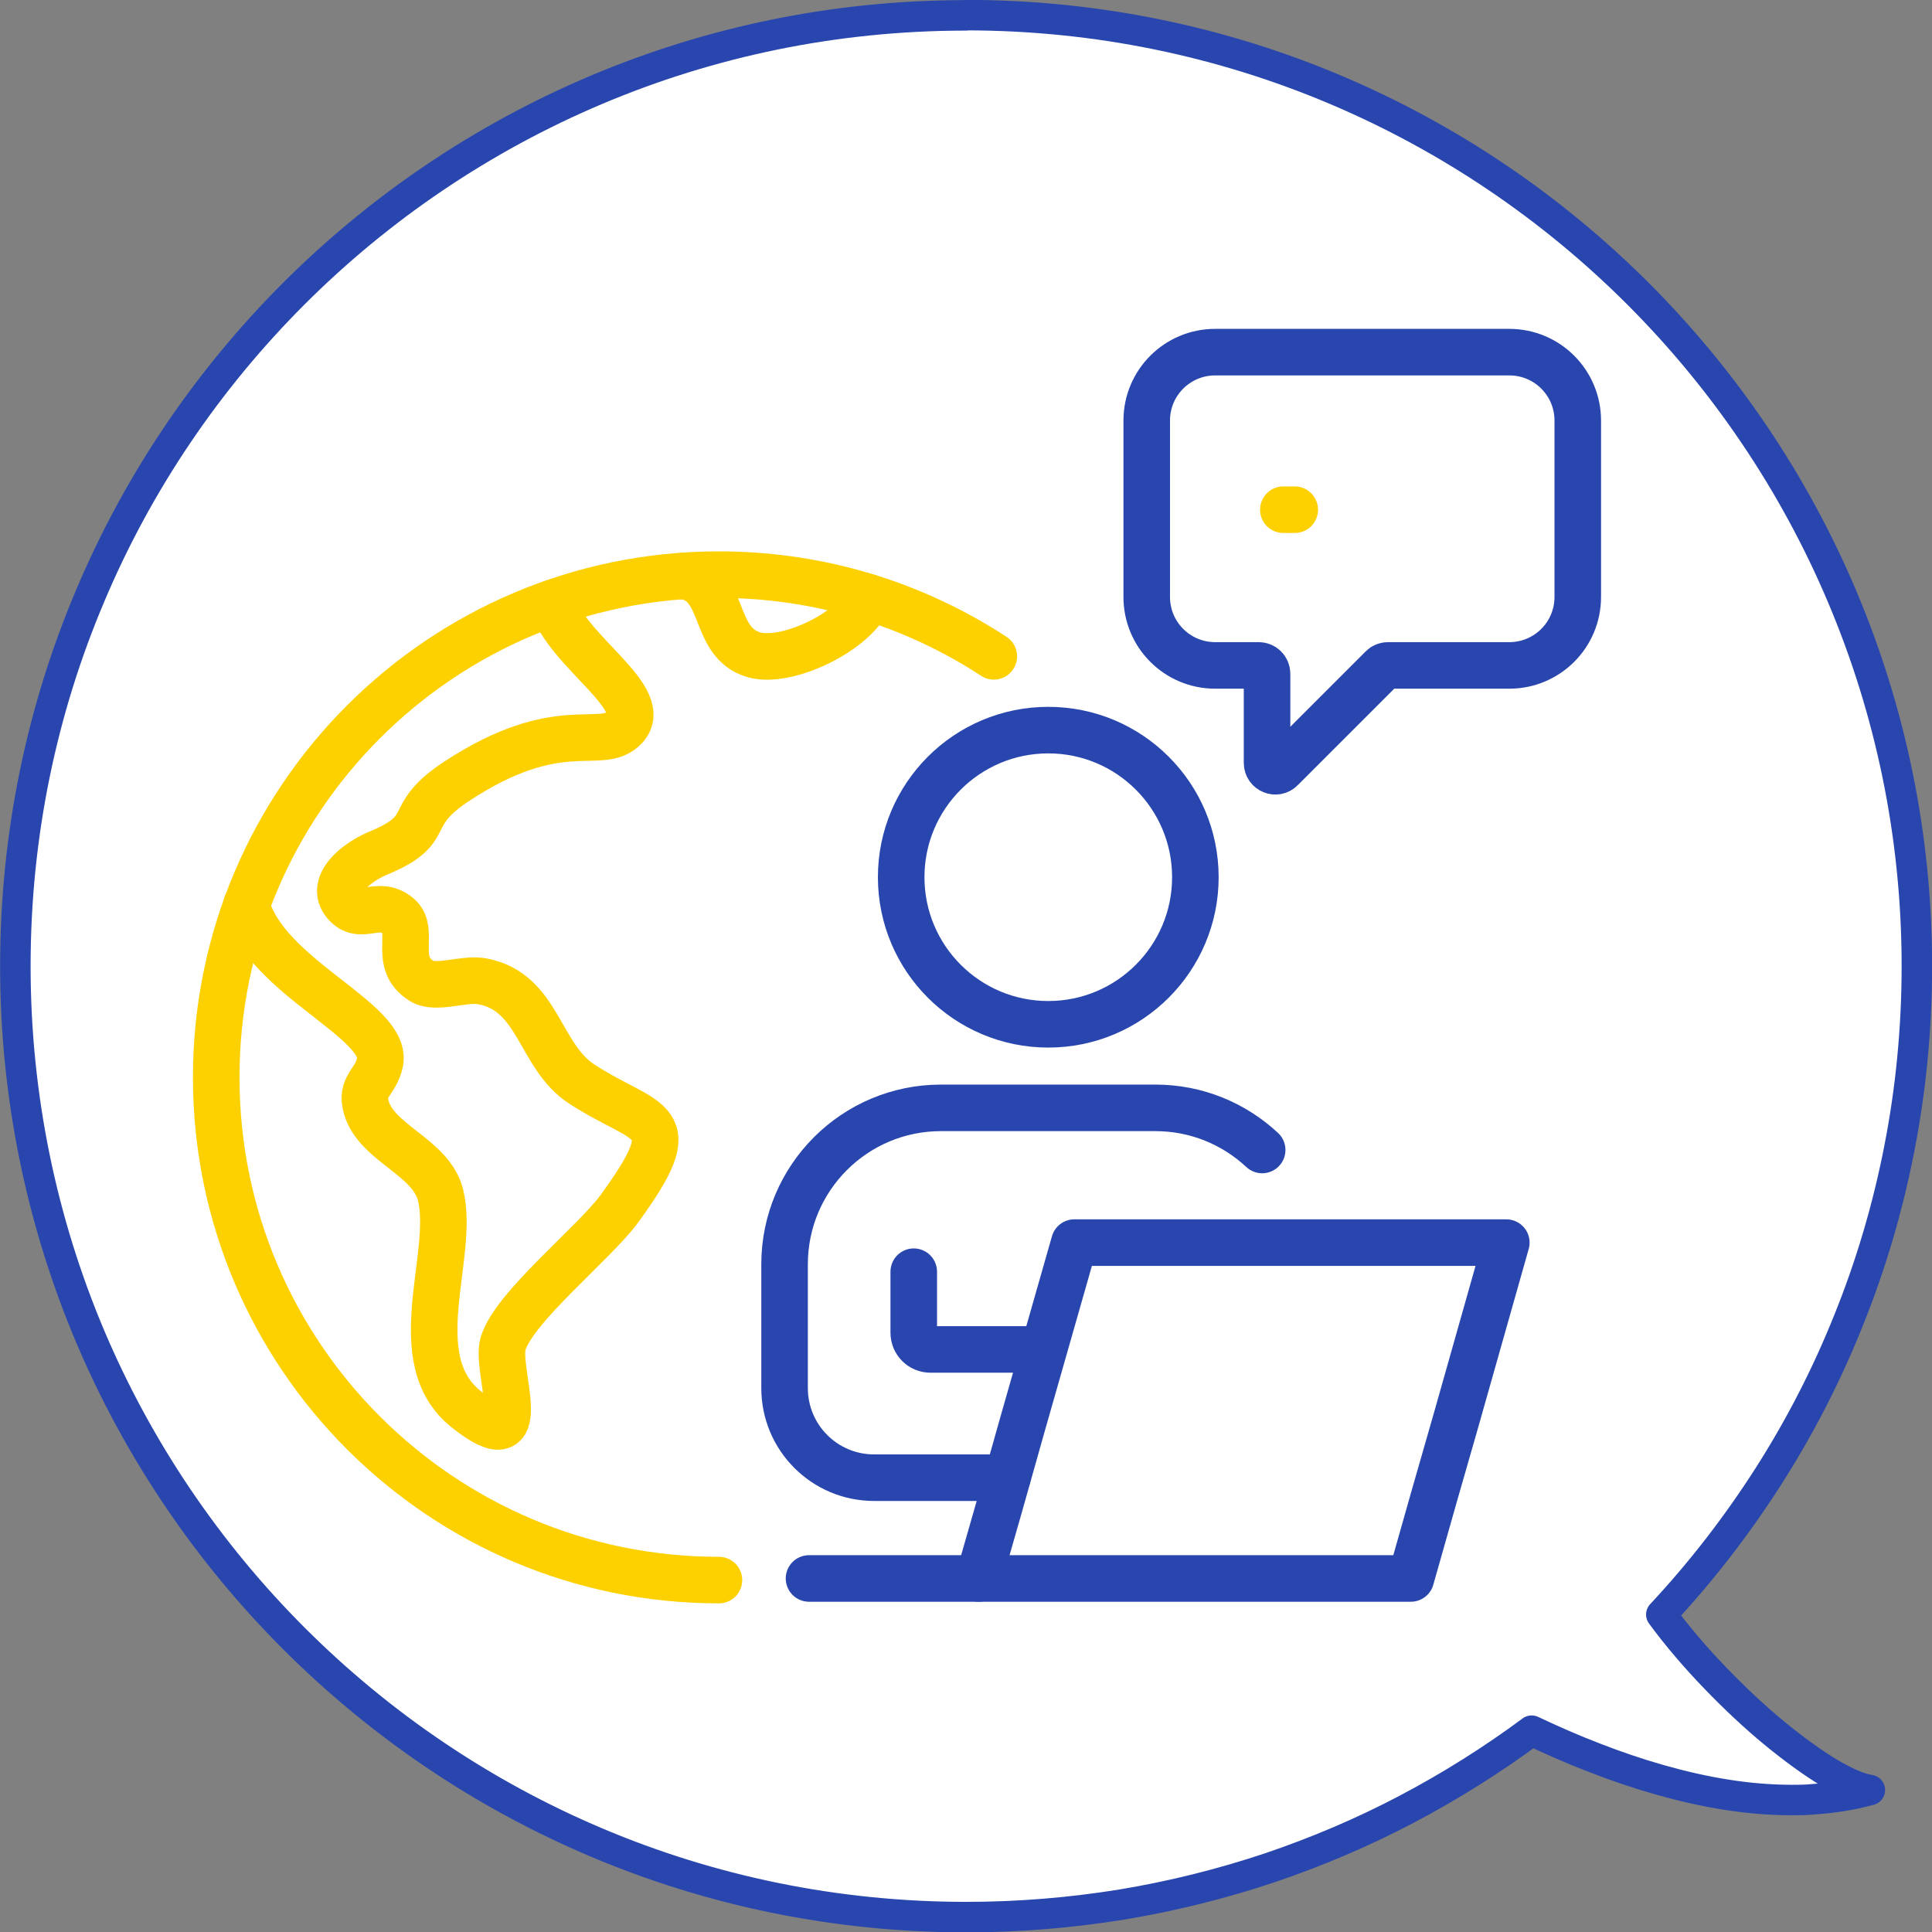
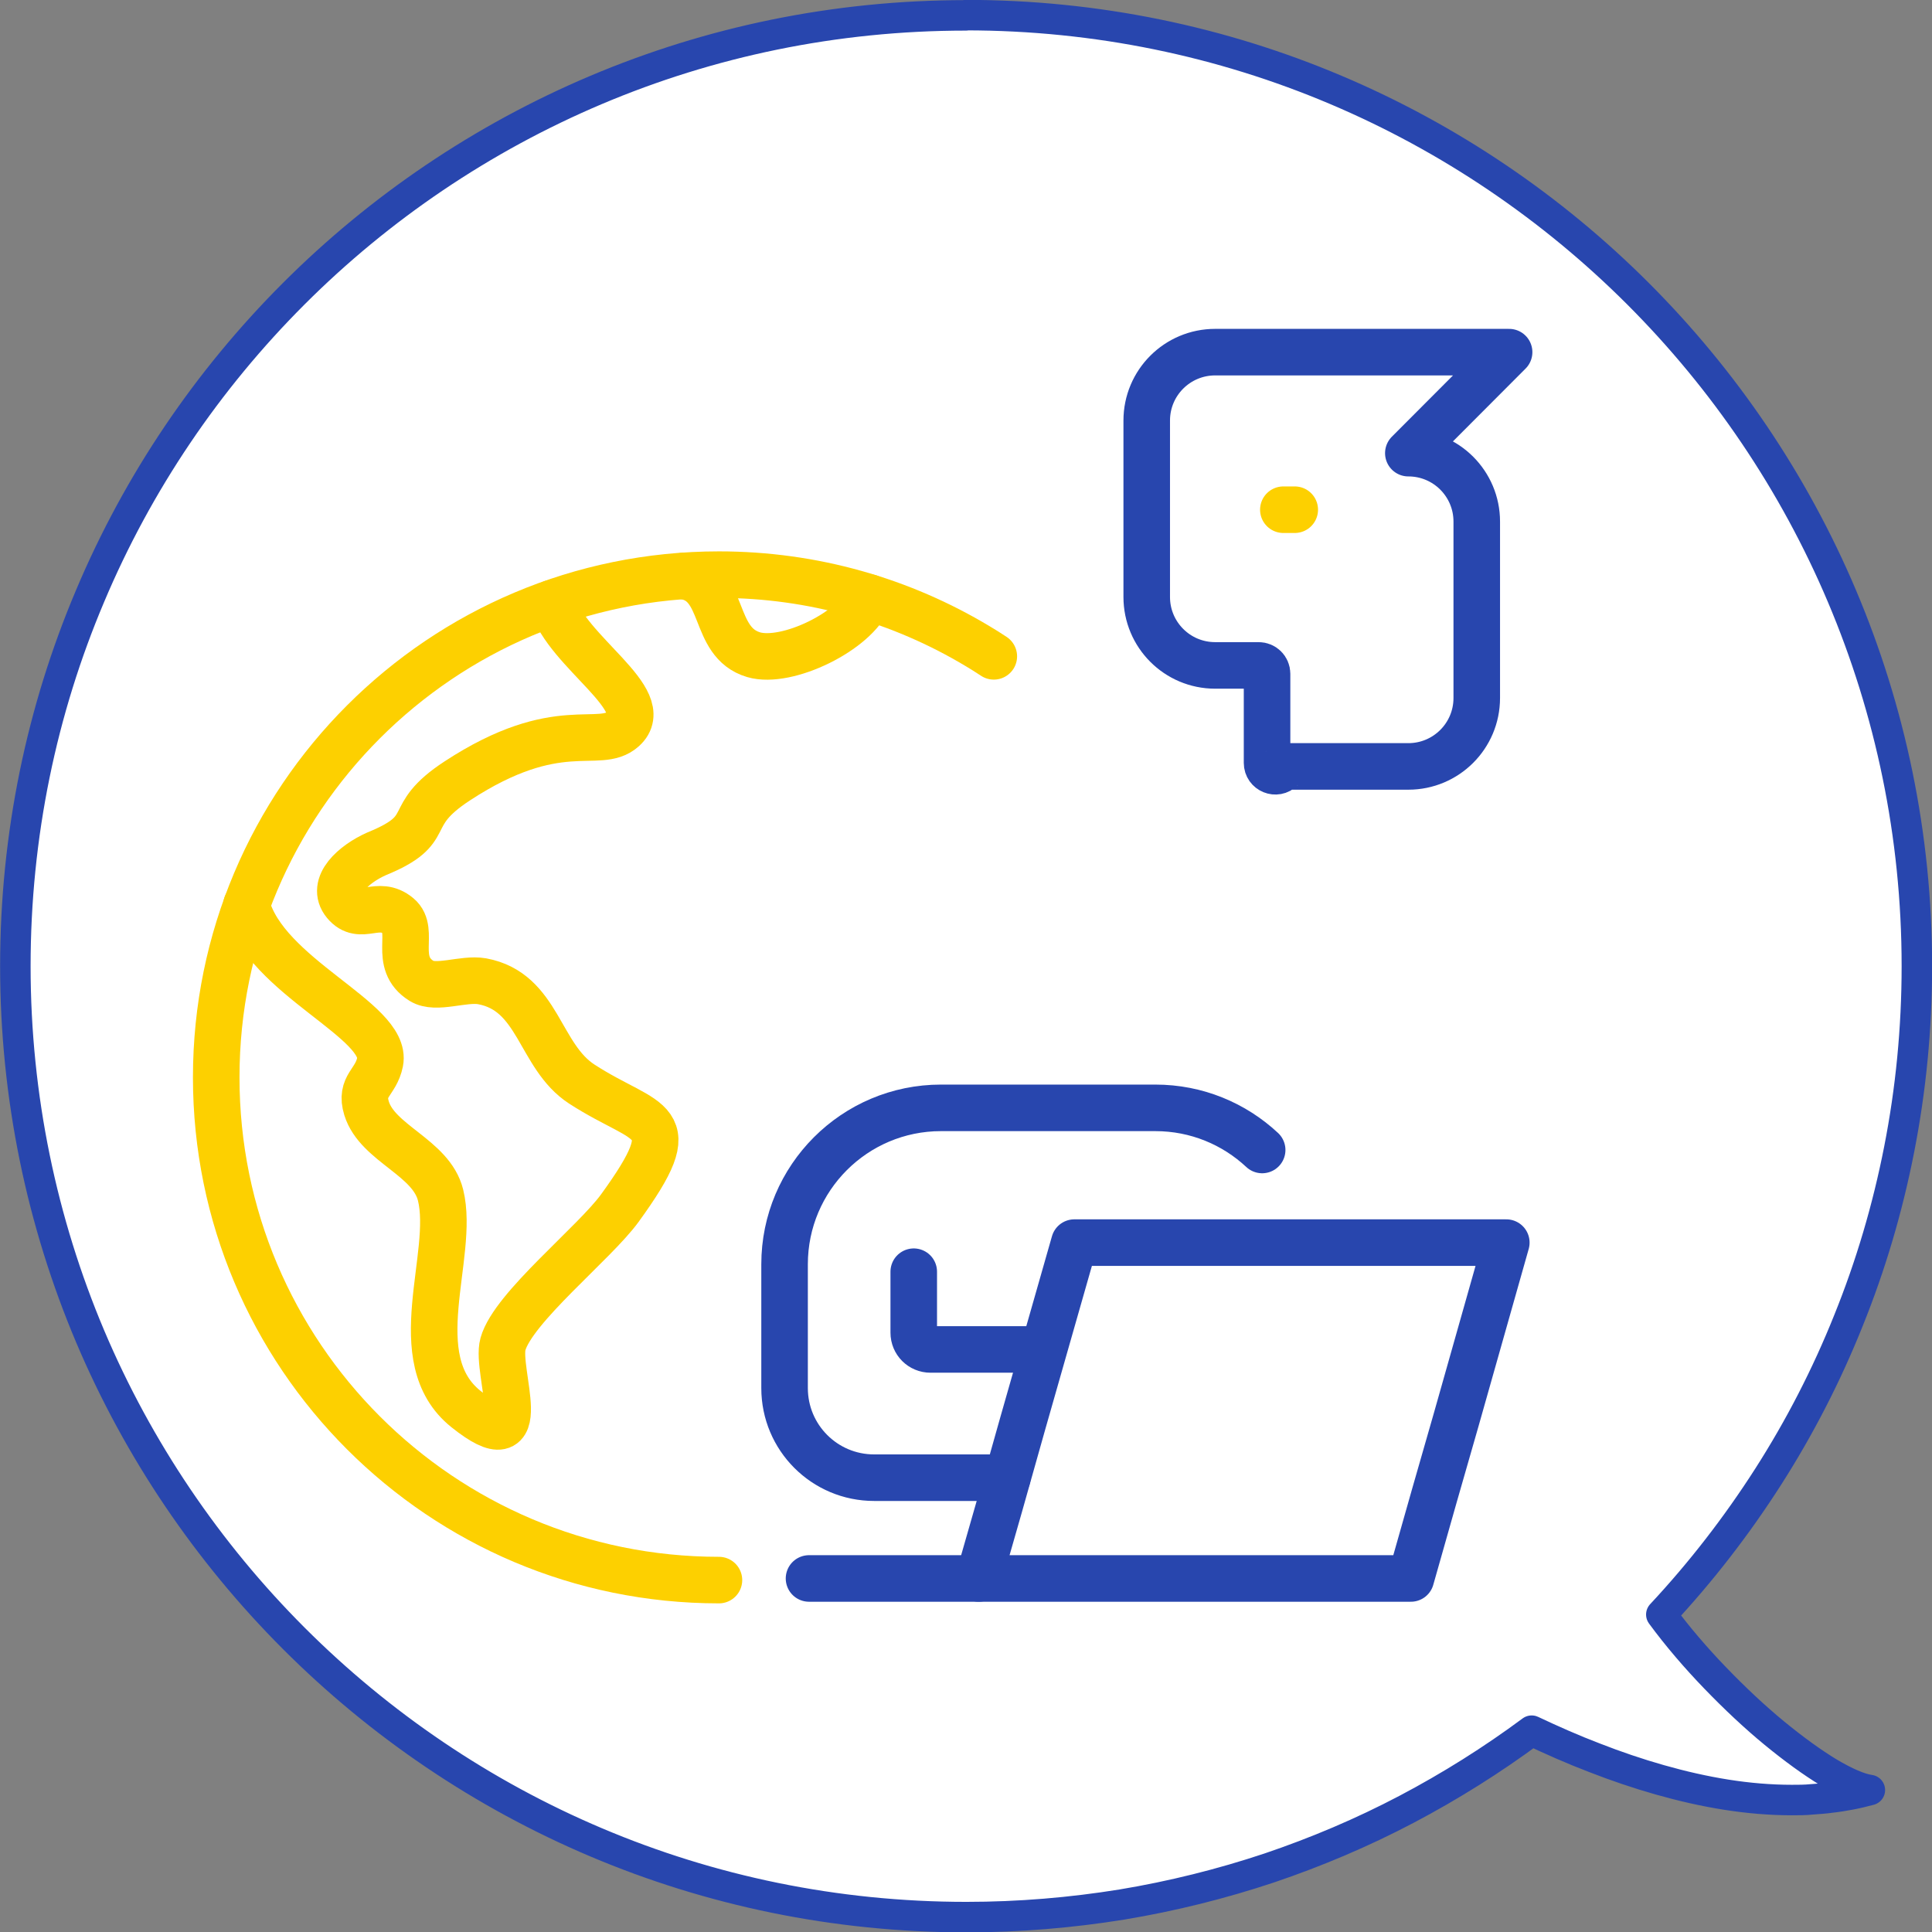
<svg xmlns="http://www.w3.org/2000/svg" id="_圖層_2" data-name="圖層 2" viewBox="0 0 83.01 83.02">
  <rect x="0" y="0" width="83.01" height="83.02" fill="#808080" stroke="none" />
  <defs>
    <style>
      .cls-1, .cls-2, .cls-3 {
        fill: none;
        stroke-width: 2px;
      }

      .cls-1, .cls-2, .cls-3, .cls-4 {
        stroke-linecap: round;
        stroke-linejoin: round;
      }

      .cls-1, .cls-4 {
        stroke: #2846ae;
      }

      .cls-2, .cls-3 {
        stroke: #fdd000;
      }

      .cls-3 {
        stroke-dasharray: 0 0 .49 22.5;
      }

      .cls-4 {
        fill: #fff;
        stroke-width: 1.31px;
      }
    </style>
  </defs>
  <g id="CON02">
    <g>
      <path class="cls-4" d="M41.5.66c-5.64,0-11.01,1.14-15.9,3.21-4.89,2.07-9.29,5.06-12.98,8.75-3.7,3.7-6.69,8.1-8.75,12.99-2.07,4.89-3.21,10.26-3.21,15.9,0,5.64,1.15,11.02,3.21,15.9,2.07,4.89,5.06,9.29,8.76,12.99,3.7,3.7,8.1,6.69,12.99,8.76,4.89,2.07,10.26,3.21,15.9,3.21,2.28,0,4.51-.19,6.68-.54,2.17-.36,4.29-.89,6.33-1.57,2.04-.69,4.02-1.53,5.9-2.52,1.88-.99,3.68-2.12,5.38-3.38.87.41,1.77.81,2.69,1.16.92.36,1.86.68,2.81.95.95.27,1.91.49,2.86.64.95.15,1.89.23,2.82.23.29,0,.58,0,.86-.03.29-.02.57-.04.85-.08.28-.03.56-.08.83-.13.27-.05.54-.12.81-.19-.44-.06-1.05-.33-1.76-.75-.71-.43-1.51-1.01-2.35-1.7-.84-.69-1.7-1.5-2.53-2.36-.83-.86-1.63-1.79-2.32-2.73,1.7-1.82,3.24-3.81,4.59-5.92,1.35-2.11,2.51-4.36,3.45-6.71.95-2.35,1.68-4.81,2.18-7.36s.76-5.18.76-7.87c0-5.64-1.15-11.01-3.22-15.9-2.07-4.89-5.06-9.29-8.76-12.99-3.7-3.7-8.1-6.69-12.99-8.76-4.89-2.07-10.26-3.21-15.9-3.21Z" />
      <g>
-         <path class="cls-1" d="M45.04,44.01c-3.49,0-6.32-2.83-6.32-6.32s2.83-6.32,6.32-6.32,6.32,2.83,6.32,6.32-2.83,6.32-6.32,6.32Z" />
        <polygon class="cls-1" points="46.16 53.39 43.94 61.17 42.95 64.68 42.05 67.82 60.62 67.82 61.63 64.26 62.56 61.02 64.72 53.39 46.16 53.39" />
        <path class="cls-1" d="M44.82,57.98h-4.84c-.4,0-.72-.32-.72-.72v-2.62" />
        <path class="cls-1" d="M54.23,49.41c-1.2-1.12-2.81-1.81-4.59-1.81h-9.21c-3.71,0-6.72,3.01-6.72,6.72v5.32c0,2.13,1.72,3.85,3.85,3.85h5.72" />
        <line class="cls-1" x1="42.05" y1="67.82" x2="34.76" y2="67.82" />
        <path class="cls-2" d="M30.89,67.89c-11.93,0-21.6-9.67-21.6-21.6s9.67-21.6,21.6-21.6c4.06,0,7.86,1.12,11.11,3.07.24.14.47.29.7.44" />
        <path class="cls-2" d="M37.34,25.67c-.56,1.44-3.53,2.88-4.96,2.46-1.82-.54-1.16-3.11-3.01-3.38" />
        <path class="cls-2" d="M23.73,25.91c.62,2.11,4.43,4.17,3.05,5.41-1.05.94-2.79-.61-7.13,2.23-2.42,1.58-.81,2.05-3.48,3.14-.96.43-1.99,1.33-1.35,2.11.68.82,1.42-.18,2.3.56.75.63-.28,2,1,2.79.61.38,1.79-.13,2.59.01,2.45.45,2.44,3.22,4.29,4.42,2.87,1.86,4.54,1.32,1.63,5.33-1.09,1.5-4.58,4.27-5.02,5.84-.33,1.18,1.4,5.18-1.59,2.79-2.7-2.16-.45-6.59-1.09-9.19-.4-1.63-2.71-2.21-3.18-3.73-.3-.98.4-1.09.58-1.99.35-1.78-4.94-3.66-5.74-6.75" />
-         <path class="cls-1" d="M64.84,15.13h-12.63c-1.62,0-2.94,1.31-2.94,2.94v7.58c0,1.62,1.31,2.94,2.94,2.94h1.87c.2,0,.36.16.36.36v3.83c0,.32.39.48.61.25l4.34-4.34c.07-.07.16-.1.25-.1h5.21c1.62,0,2.94-1.31,2.94-2.94v-7.58c0-1.62-1.31-2.94-2.94-2.94Z" />
+         <path class="cls-1" d="M64.84,15.13h-12.63c-1.62,0-2.94,1.31-2.94,2.94v7.58c0,1.62,1.31,2.94,2.94,2.94h1.87c.2,0,.36.16.36.36v3.83c0,.32.39.48.61.25c.07-.07.16-.1.25-.1h5.21c1.62,0,2.94-1.31,2.94-2.94v-7.58c0-1.62-1.31-2.94-2.94-2.94Z" />
        <line class="cls-3" x1="55.14" y1="21.9" x2="61.91" y2="21.9" />
      </g>
    </g>
  </g>
</svg>